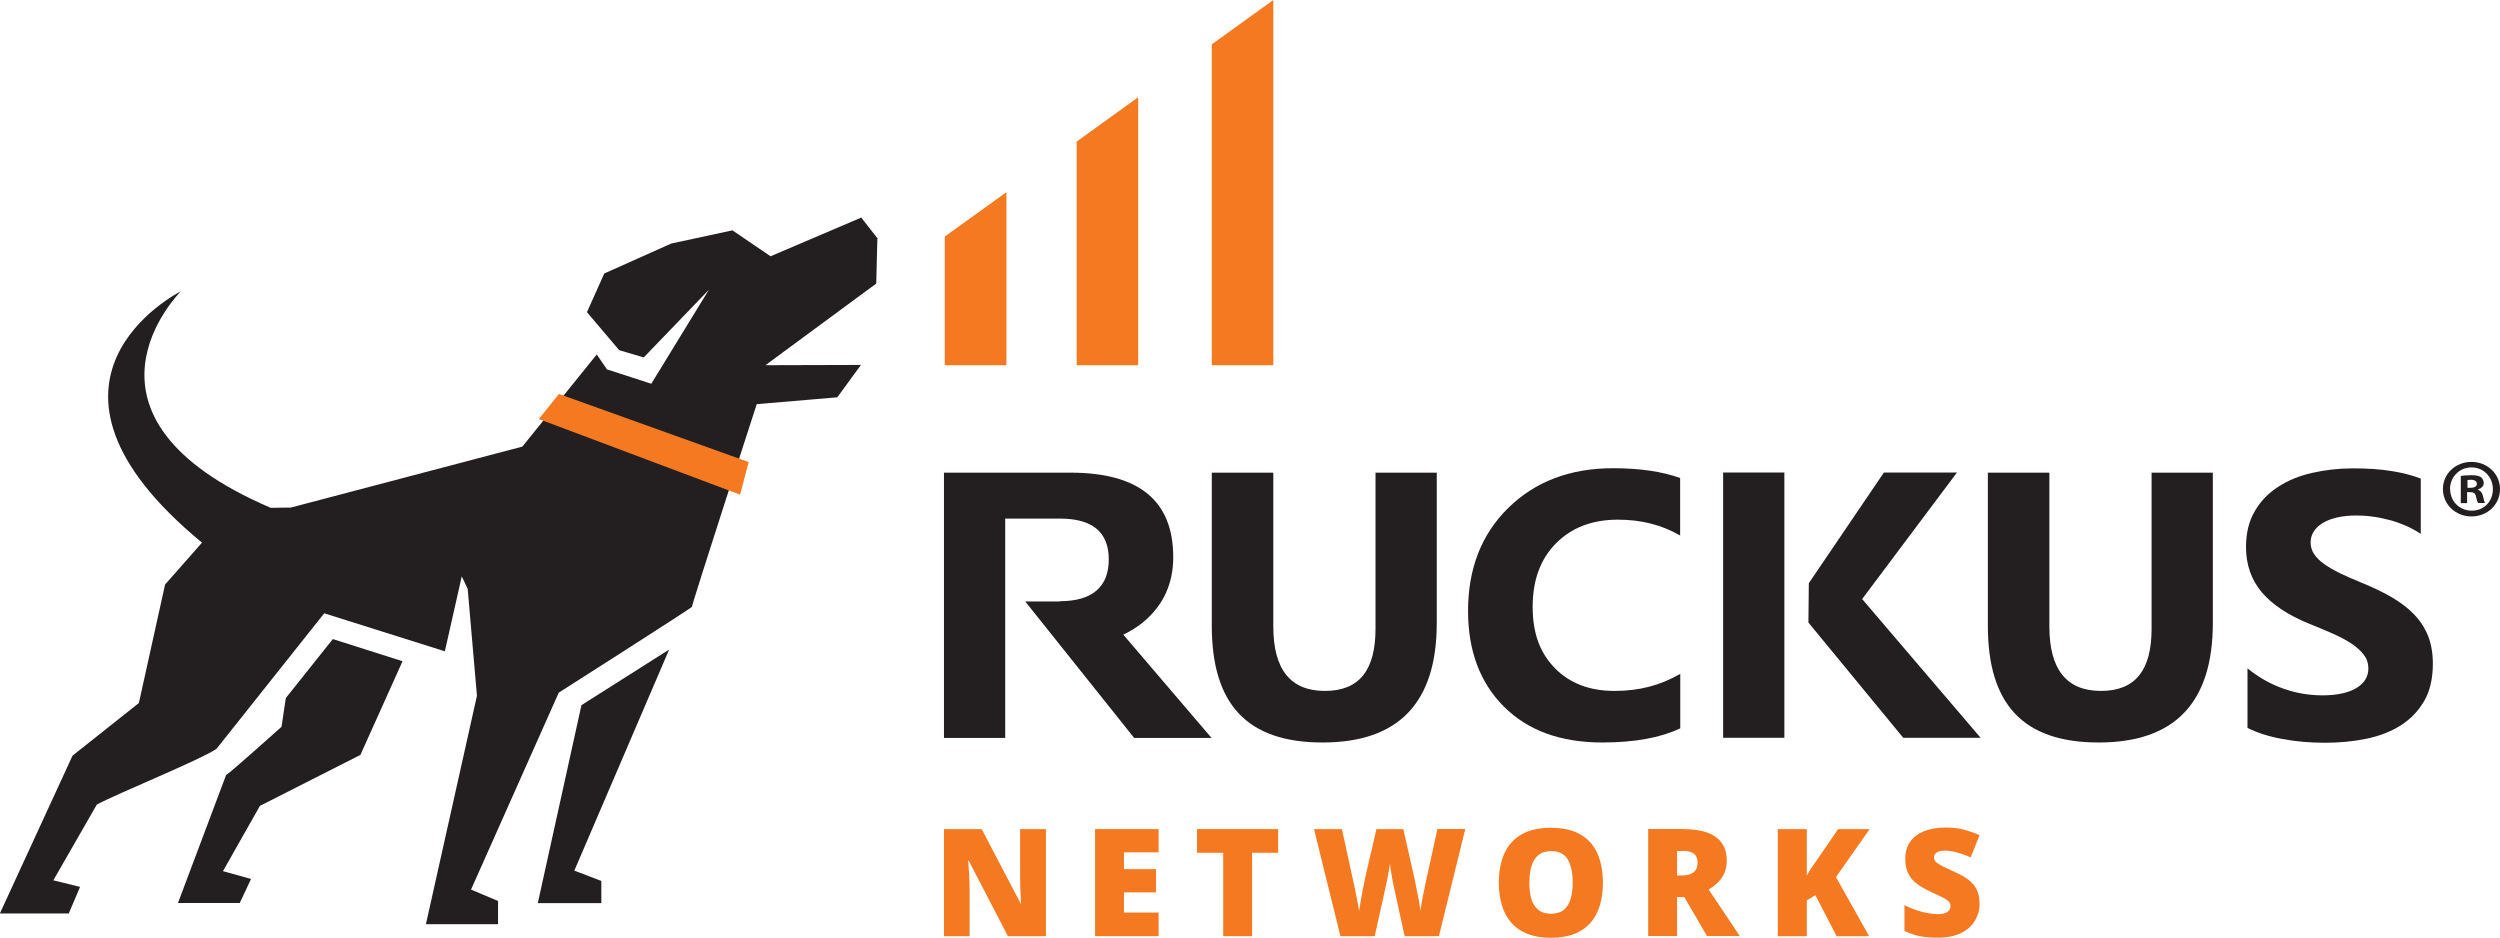
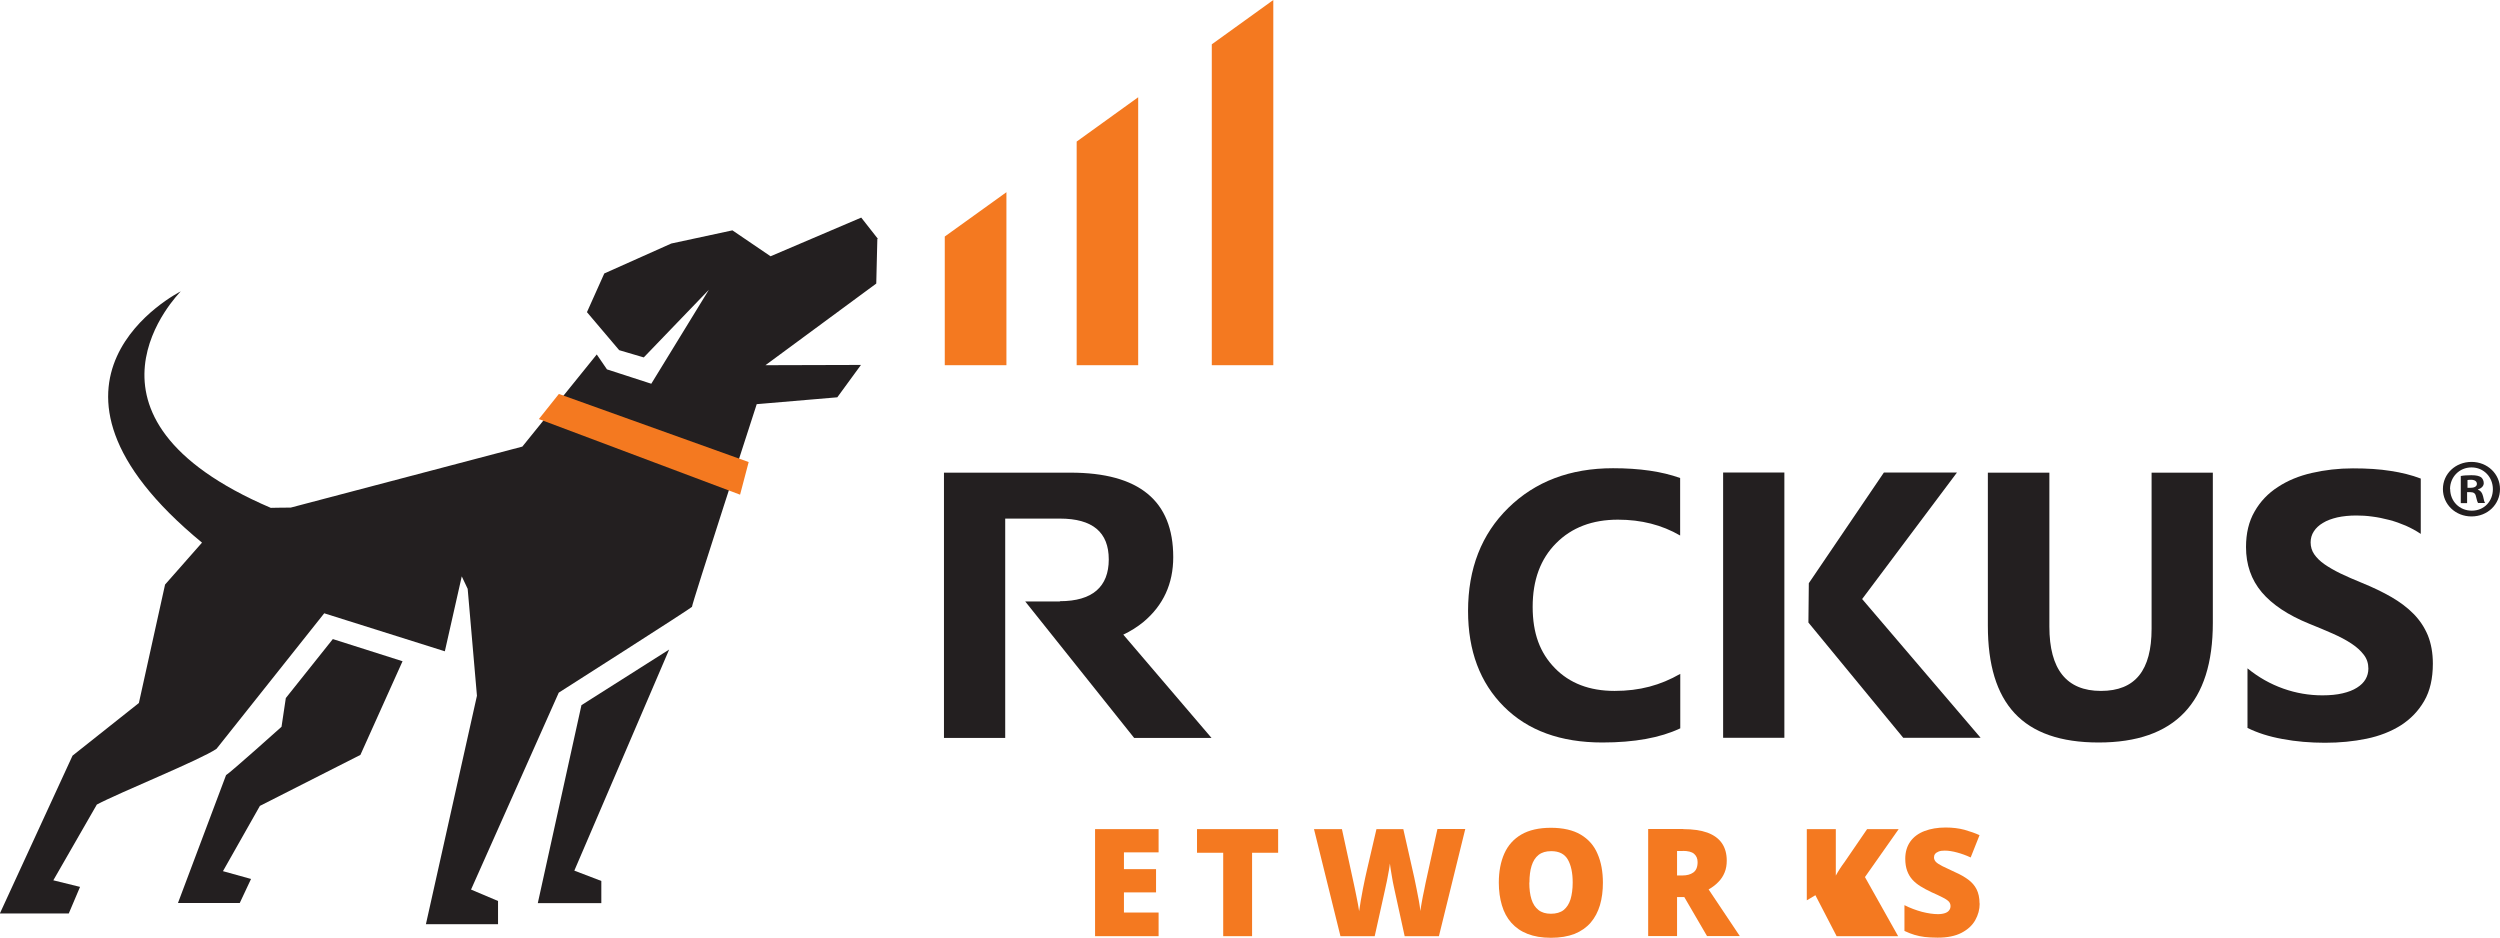
<svg xmlns="http://www.w3.org/2000/svg" id="Layer_2" data-name="Layer 2" viewBox="0 0 186.13 69.81">
  <defs>
    <style>
      .cls-1 {
        fill: #f47920;
      }

      .cls-2 {
        fill: #231f20;
      }
    </style>
  </defs>
  <g id="gray_bkgrd" data-name="gray bkgrd">
    <g>
-       <line class="cls-2" x1="55.97" y1="17.93" x2="55.96" y2="17.94" />
      <g>
        <path class="cls-2" d="M65.36,17.78l-1.24-1.58-6.75,2.88-2.84-1.93-4.55.98-4.99,2.23-1.29,2.88,2.4,2.83,1.83.54,4.85-5.04-4.29,7-3.3-1.07-.76-1.11-5.54,6.86-17.24,4.54c-.6,0-1.49.02-1.49.02-15.97-6.84-6.79-16.01-6.7-16.12-.11.06-13.1,6.62,1.58,18.71l-2.75,3.12-1.95,8.82-4.94,3.92-5.41,11.75h5.13s.84-1.98.84-1.98l-1.99-.49,3.24-5.64c1.69-.9,7.72-3.33,8.91-4.15l8.02-10.09,8.98,2.83,1.26-5.58.44.93.69,7.96-3.8,17.01h5.37v-1.73l-2.01-.85,6.53-14.66s9.93-6.33,9.92-6.39c-.03-.16,4.82-15.09,4.82-15.09l6-.51,1.76-2.41-7.11.02,8.25-6.08.08-3.32Z" />
        <g>
          <polygon class="cls-2" points="43.29 52.5 49.82 48.36 42.76 64.82 44.77 65.59 44.77 67.24 40.04 67.24 43.29 52.5" />
          <path class="cls-2" d="M26.82,56.21l-7.47,3.79-2.75,4.86,2.09.58-.84,1.79h-4.6s3.58-9.52,3.58-9.52c.35-.21,4.13-3.6,4.13-3.6l.32-2.14,3.5-4.39,5.19,1.65-3.14,6.98Z" />
          <polygon class="cls-1" points="55.1 36.83 40.12 31.2 41.61 29.33 55.74 34.4 55.1 36.83" />
        </g>
      </g>
      <g>
        <polygon class="cls-1" points="70.34 17.61 70.34 27.19 74.93 27.19 74.93 14.31 70.34 17.61" />
        <polygon class="cls-1" points="80.16 10.54 80.16 27.19 84.74 27.19 84.74 7.24 80.16 10.54" />
        <polygon class="cls-1" points="90.22 3.3 90.22 27.19 94.8 27.19 94.8 0 90.22 3.3" />
      </g>
      <g>
-         <path class="cls-1" d="M77.86,69.7h-2.82l-2.91-5.61h-.05c.02.17.03.38.05.62.01.24.03.48.04.73.01.25.02.47.02.67v3.59h-1.91v-7.97h2.81l2.9,5.54h.03c-.01-.17-.02-.38-.03-.61s-.02-.46-.03-.7c0-.24-.01-.45-.01-.63v-3.6h1.92v7.97Z" />
        <path class="cls-1" d="M86.26,69.7h-4.73v-7.97h4.73v1.73h-2.58v1.25h2.39v1.73h-2.39v1.5h2.58v1.76Z" />
        <path class="cls-1" d="M93.22,69.7h-2.15v-6.21h-1.95v-1.76h6.04v1.76h-1.94v6.21Z" />
        <path class="cls-1" d="M109.09,61.73l-1.96,7.97h-2.55l-.76-3.47c-.01-.07-.04-.18-.07-.33s-.07-.33-.1-.53-.07-.4-.1-.59c-.03-.19-.05-.36-.07-.49-.01.13-.04.3-.07.49-.03.19-.07.39-.11.59s-.07.38-.11.53c-.03.16-.06.27-.07.33l-.77,3.47h-2.55l-1.97-7.97h2.08l.87,4c.02.1.05.24.09.42.04.18.08.38.12.59s.08.42.12.61c.04.2.06.36.08.49.03-.23.07-.48.12-.77.05-.29.1-.58.16-.88.06-.3.12-.57.17-.83.05-.25.1-.46.14-.62l.7-3.01h2l.68,3.01c.04.16.08.36.14.62s.11.53.17.83.12.59.17.88c.05.29.09.54.11.76.02-.18.06-.41.11-.69.05-.28.1-.55.16-.81.05-.26.09-.46.12-.6l.88-4.01h2.08Z" />
        <path class="cls-1" d="M119.34,65.71c0,.61-.07,1.17-.22,1.68-.15.5-.38.94-.69,1.3-.31.36-.71.64-1.2.84-.49.19-1.08.29-1.76.29s-1.25-.1-1.74-.29c-.49-.19-.89-.47-1.21-.83-.32-.36-.55-.79-.7-1.3-.15-.5-.23-1.07-.23-1.69,0-.83.14-1.55.41-2.16s.7-1.09,1.27-1.42,1.31-.5,2.2-.5,1.65.17,2.22.51c.57.34.99.81,1.25,1.43.27.61.4,1.34.4,2.16ZM113.86,65.71c0,.48.05.89.16,1.24.11.35.28.61.52.8.24.19.55.28.93.28s.71-.09.95-.28c.23-.19.4-.45.51-.8.1-.34.16-.76.16-1.24,0-.72-.12-1.29-.36-1.71-.24-.42-.65-.63-1.24-.63-.39,0-.7.09-.94.28-.24.19-.41.46-.52.81-.11.35-.16.76-.16,1.24Z" />
        <path class="cls-1" d="M125.32,61.73c.72,0,1.32.09,1.8.26.48.18.84.44,1.08.79.24.35.36.78.36,1.3,0,.32-.05.62-.16.88-.11.27-.26.5-.47.71-.2.21-.44.39-.72.55l2.32,3.47h-2.44l-1.69-2.9h-.54v2.9h-2.15v-7.97h2.61ZM125.29,63.36h-.43v1.82h.4c.33,0,.6-.07.81-.22.21-.15.32-.4.32-.78,0-.26-.09-.46-.26-.61-.17-.15-.46-.22-.84-.22Z" />
-         <path class="cls-1" d="M139.17,69.7h-2.43l-1.58-3.05-.64.38v2.67h-2.16v-7.97h2.16v3.46c.09-.17.2-.35.31-.52s.23-.34.35-.5l1.67-2.44h2.35l-2.51,3.57,2.47,4.4Z" />
+         <path class="cls-1" d="M139.17,69.7h-2.43l-1.58-3.05-.64.38v2.67v-7.97h2.16v3.46c.09-.17.2-.35.31-.52s.23-.34.35-.5l1.67-2.44h2.35l-2.51,3.57,2.47,4.4Z" />
        <path class="cls-1" d="M147.39,67.28c0,.43-.11.84-.33,1.23s-.56.7-1.02.94c-.46.24-1.05.36-1.78.36-.36,0-.68-.02-.96-.05-.27-.03-.53-.09-.77-.16s-.48-.17-.74-.29v-1.92c.43.22.87.38,1.31.5.44.11.84.17,1.19.17.21,0,.39-.03.53-.08.14-.05.24-.12.3-.21.07-.09.1-.19.1-.31,0-.14-.05-.26-.14-.35s-.25-.2-.46-.3c-.21-.11-.49-.24-.83-.39-.29-.14-.56-.28-.8-.43-.24-.15-.44-.31-.61-.5s-.3-.41-.39-.66c-.09-.25-.14-.55-.14-.89,0-.51.13-.94.38-1.29.25-.35.61-.61,1.06-.78.45-.17.97-.26,1.57-.26.52,0,.99.06,1.4.17.42.12.79.25,1.12.4l-.66,1.66c-.34-.16-.68-.28-1.01-.37-.33-.09-.64-.14-.92-.14-.19,0-.34.02-.46.07-.12.05-.21.11-.26.18-.06.08-.08.16-.08.26,0,.12.05.23.14.33.1.1.26.2.49.32.23.11.54.26.93.44.39.17.72.36.99.56.27.2.48.44.62.72.14.28.22.63.22,1.04Z" />
      </g>
      <g>
        <g>
          <g>
-             <path class="cls-2" d="M106.97,46.38c0,5.93-2.83,8.9-8.5,8.9s-8.25-2.9-8.25-8.69v-11.4h4.58v11.46c0,3.19,1.28,4.79,3.84,4.79s3.77-1.54,3.77-4.63v-11.62h4.56v11.2Z" />
            <path class="cls-2" d="M125.09,54.23c-1.48.7-3.41,1.05-5.79,1.05-3.11,0-5.55-.89-7.33-2.67-1.78-1.78-2.67-4.15-2.67-7.12,0-3.16,1-5.72,3-7.68,2-1.96,4.6-2.95,7.79-2.95,1.98,0,3.64.24,5,.73v4.28c-1.36-.79-2.9-1.18-4.63-1.18-1.9,0-3.44.58-4.6,1.75-1.17,1.17-1.75,2.75-1.75,4.74s.55,3.43,1.65,4.56c1.1,1.13,2.58,1.7,4.45,1.7s3.41-.42,4.89-1.27v4.06Z" />
            <path class="cls-2" d="M164.75,46.38c0,5.93-2.83,8.9-8.5,8.9s-8.25-2.9-8.25-8.69v-11.4h4.58v11.46c0,3.19,1.28,4.79,3.84,4.79s3.77-1.54,3.77-4.63v-11.62h4.56v11.2Z" />
            <path class="cls-2" d="M167.33,54.17v-4.41c.82.67,1.71,1.17,2.67,1.51.96.34,1.93.5,2.91.5.57,0,1.08-.05,1.5-.15.43-.1.79-.24,1.07-.42.29-.18.5-.39.64-.63.14-.24.21-.51.21-.79,0-.39-.11-.73-.34-1.03s-.53-.58-.93-.84c-.39-.26-.85-.5-1.39-.74-.54-.24-1.12-.48-1.74-.73-1.58-.64-2.76-1.43-3.54-2.35-.78-.93-1.17-2.05-1.17-3.36,0-1.03.21-1.91.64-2.65.42-.74,1-1.35,1.73-1.82.73-.48,1.57-.83,2.54-1.05.96-.22,1.98-.34,3.05-.34s1.99.06,2.8.19c.81.12,1.57.31,2.25.57v4.12c-.34-.23-.71-.43-1.11-.61-.4-.17-.81-.32-1.24-.43-.42-.11-.85-.2-1.26-.25-.42-.06-.82-.08-1.19-.08-.52,0-.99.05-1.41.14-.42.1-.78.23-1.07.41-.29.17-.52.38-.68.63-.16.24-.24.52-.24.82,0,.33.09.63.27.89.18.26.43.51.76.74.33.23.73.46,1.2.69.47.22,1,.46,1.6.7.81.33,1.54.68,2.18,1.05.64.37,1.2.79,1.66,1.26.46.47.81,1,1.06,1.6.24.6.37,1.3.37,2.1,0,1.1-.21,2.03-.64,2.77-.43.75-1.01,1.35-1.74,1.82-.73.46-1.59.8-2.56,1s-2,.3-3.09.3-2.17-.09-3.17-.28c-1-.18-1.87-.46-2.61-.83Z" />
            <path class="cls-2" d="M132.85,54.93h-4.56v-19.75h4.56v19.75Z" />
          </g>
          <polygon class="cls-2" points="134.64 46.35 141.7 54.93 147.46 54.93 138.64 44.6 145.7 35.18 140.26 35.18 134.67 43.42 134.64 46.35" />
          <path class="cls-2" d="M83.63,47.25c.55-.26,1.06-.58,1.52-.96,1.46-1.23,2.2-2.83,2.2-4.81,0-4.2-2.55-6.29-7.65-6.29h-9.42v19.75h4.56v-16.33h4.07c2.43,0,3.64,1.01,3.64,3.04s-1.21,3.11-3.64,3.11v.02s-2.58,0-2.58,0l8.11,10.16h5.76l-6.56-7.68Z" />
        </g>
        <path class="cls-2" d="M186.13,36.41c0,1.14-.92,2.04-2.12,2.04s-2.13-.9-2.13-2.04.94-2.02,2.13-2.02,2.12.9,2.12,2.02ZM182.42,36.41c0,.9.68,1.61,1.61,1.61s1.57-.71,1.57-1.6-.67-1.62-1.59-1.62-1.6.73-1.6,1.61ZM183.69,37.46h-.48v-2.02c.19-.04.45-.06.79-.06.39,0,.57.06.72.15.11.09.2.25.2.44,0,.22-.18.39-.43.47v.02c.2.07.31.22.38.49.06.31.1.43.15.5h-.52c-.06-.07-.1-.26-.16-.49-.04-.22-.16-.32-.43-.32h-.23v.81ZM183.7,36.32h.23c.26,0,.48-.09.48-.29,0-.18-.14-.31-.44-.31-.13,0-.21.01-.26.02v.58Z" />
      </g>
    </g>
  </g>
</svg>